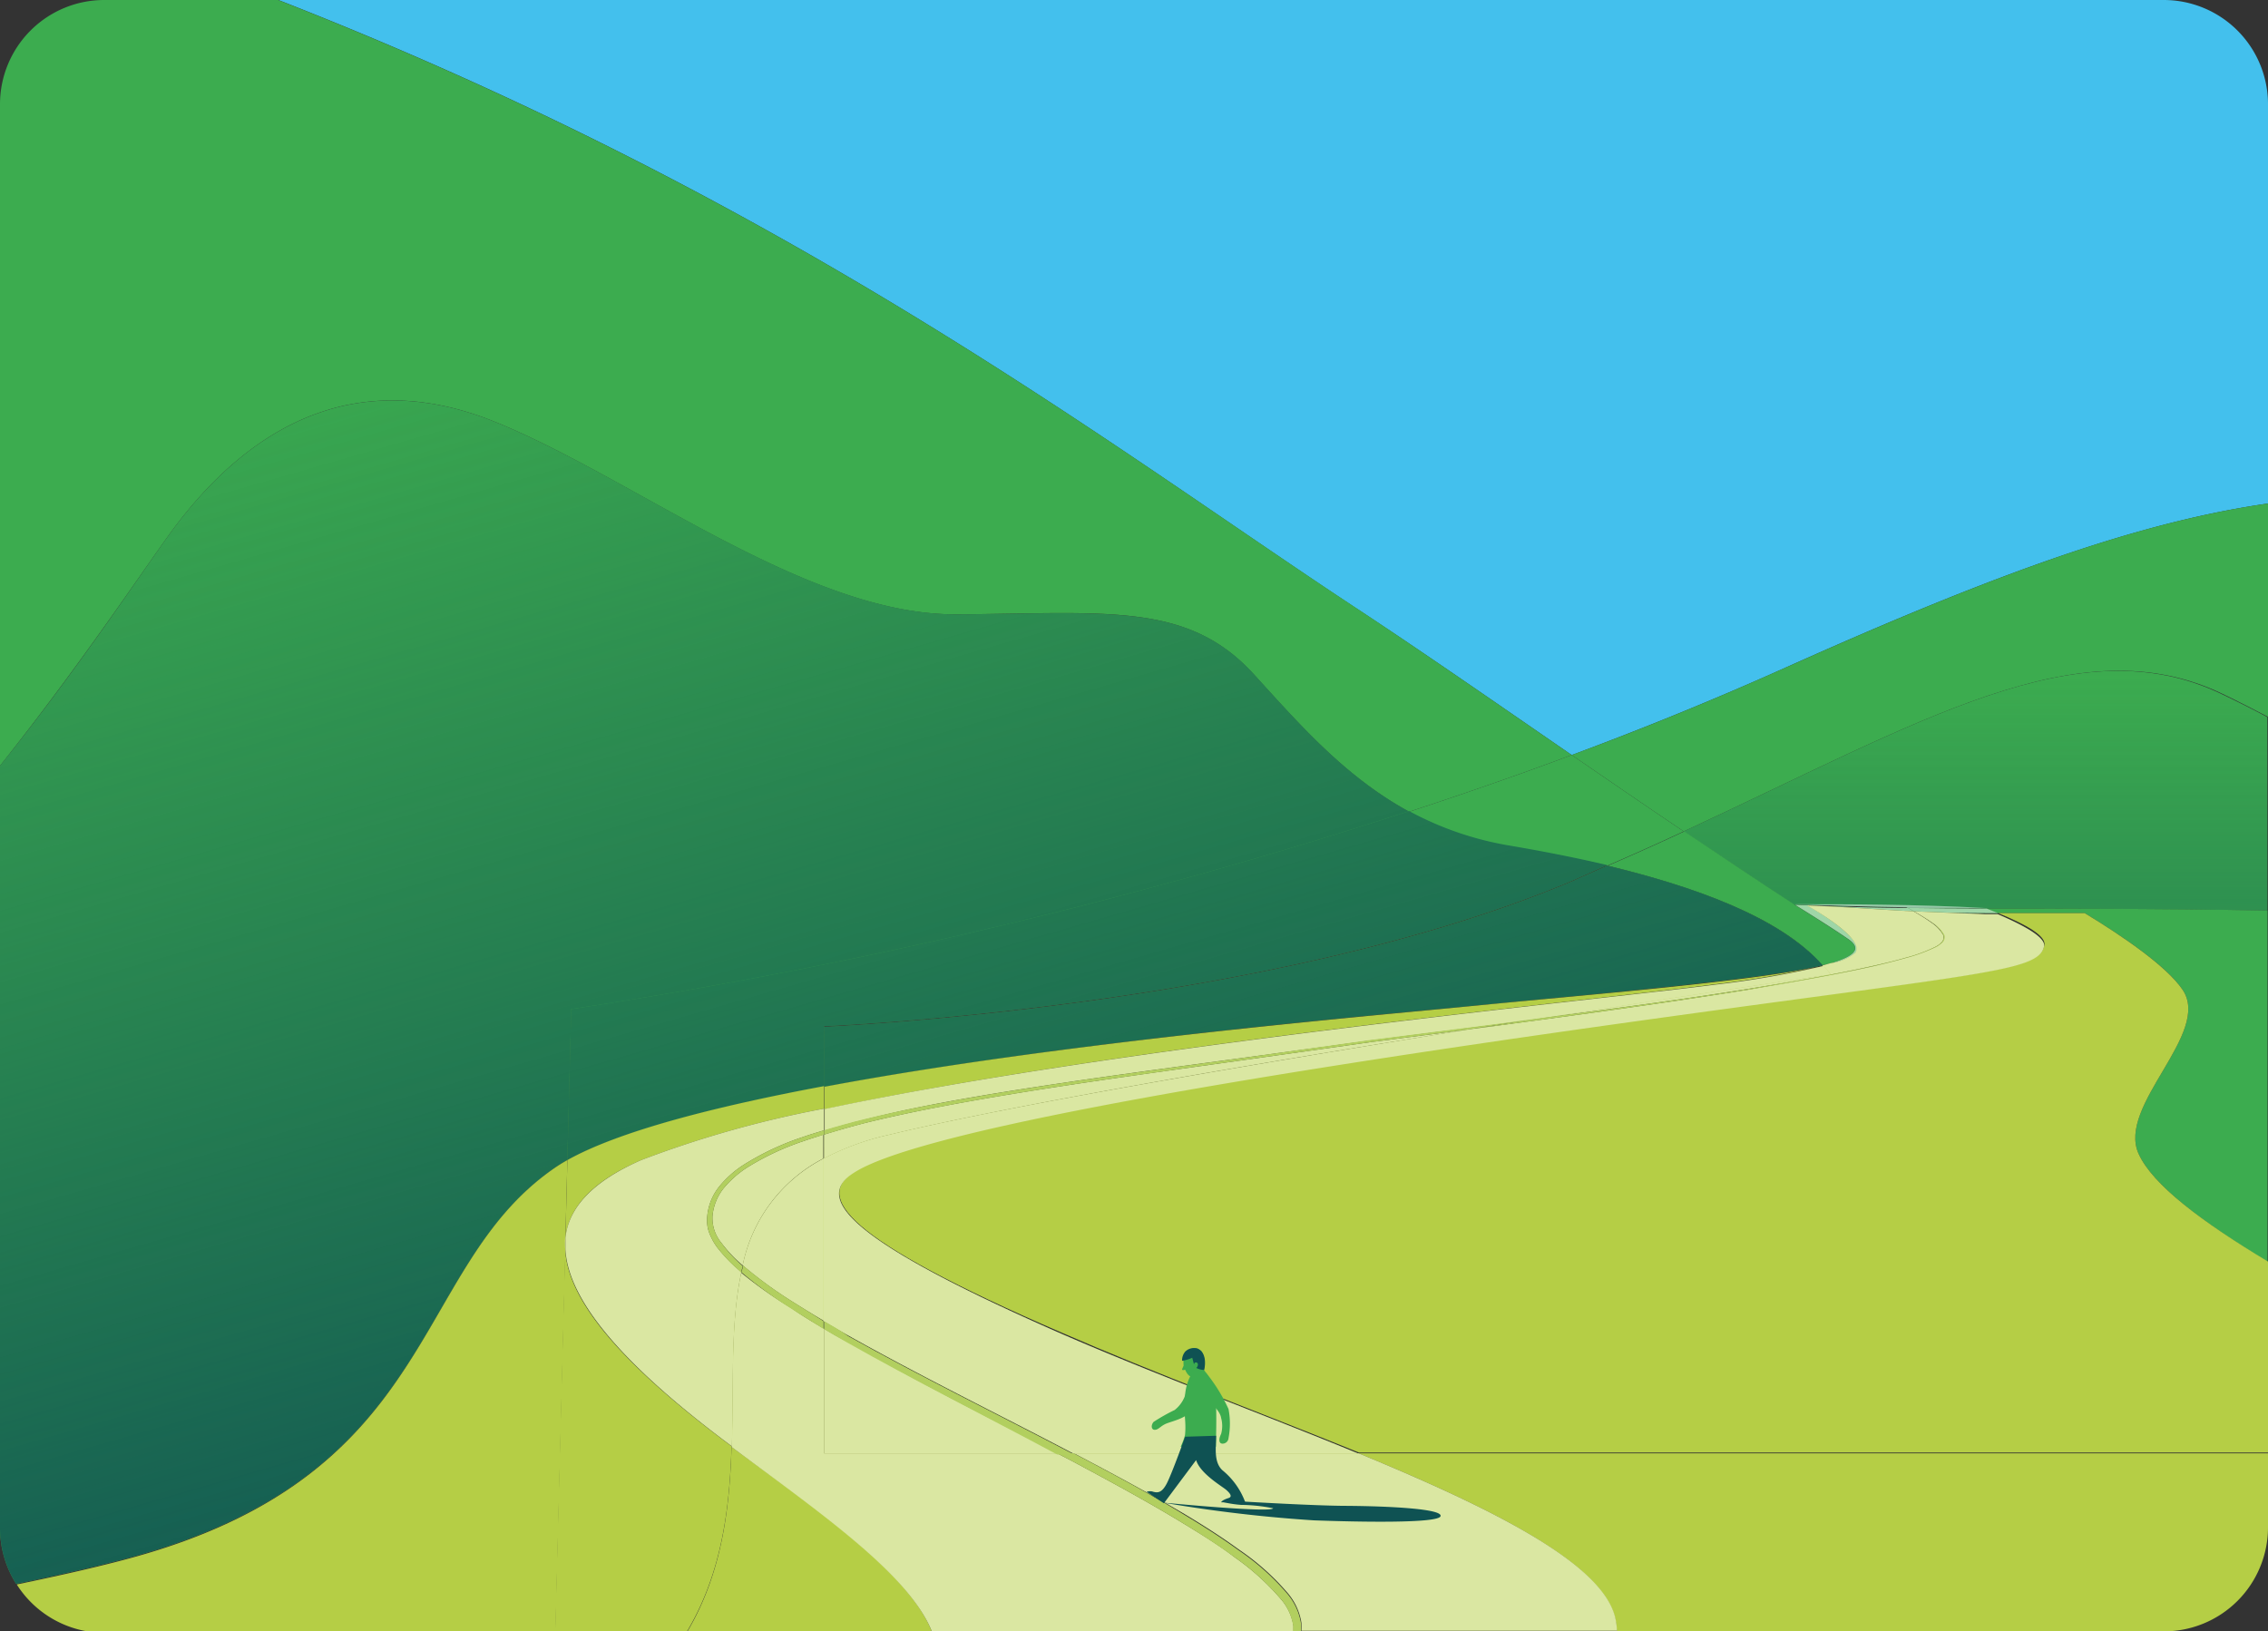
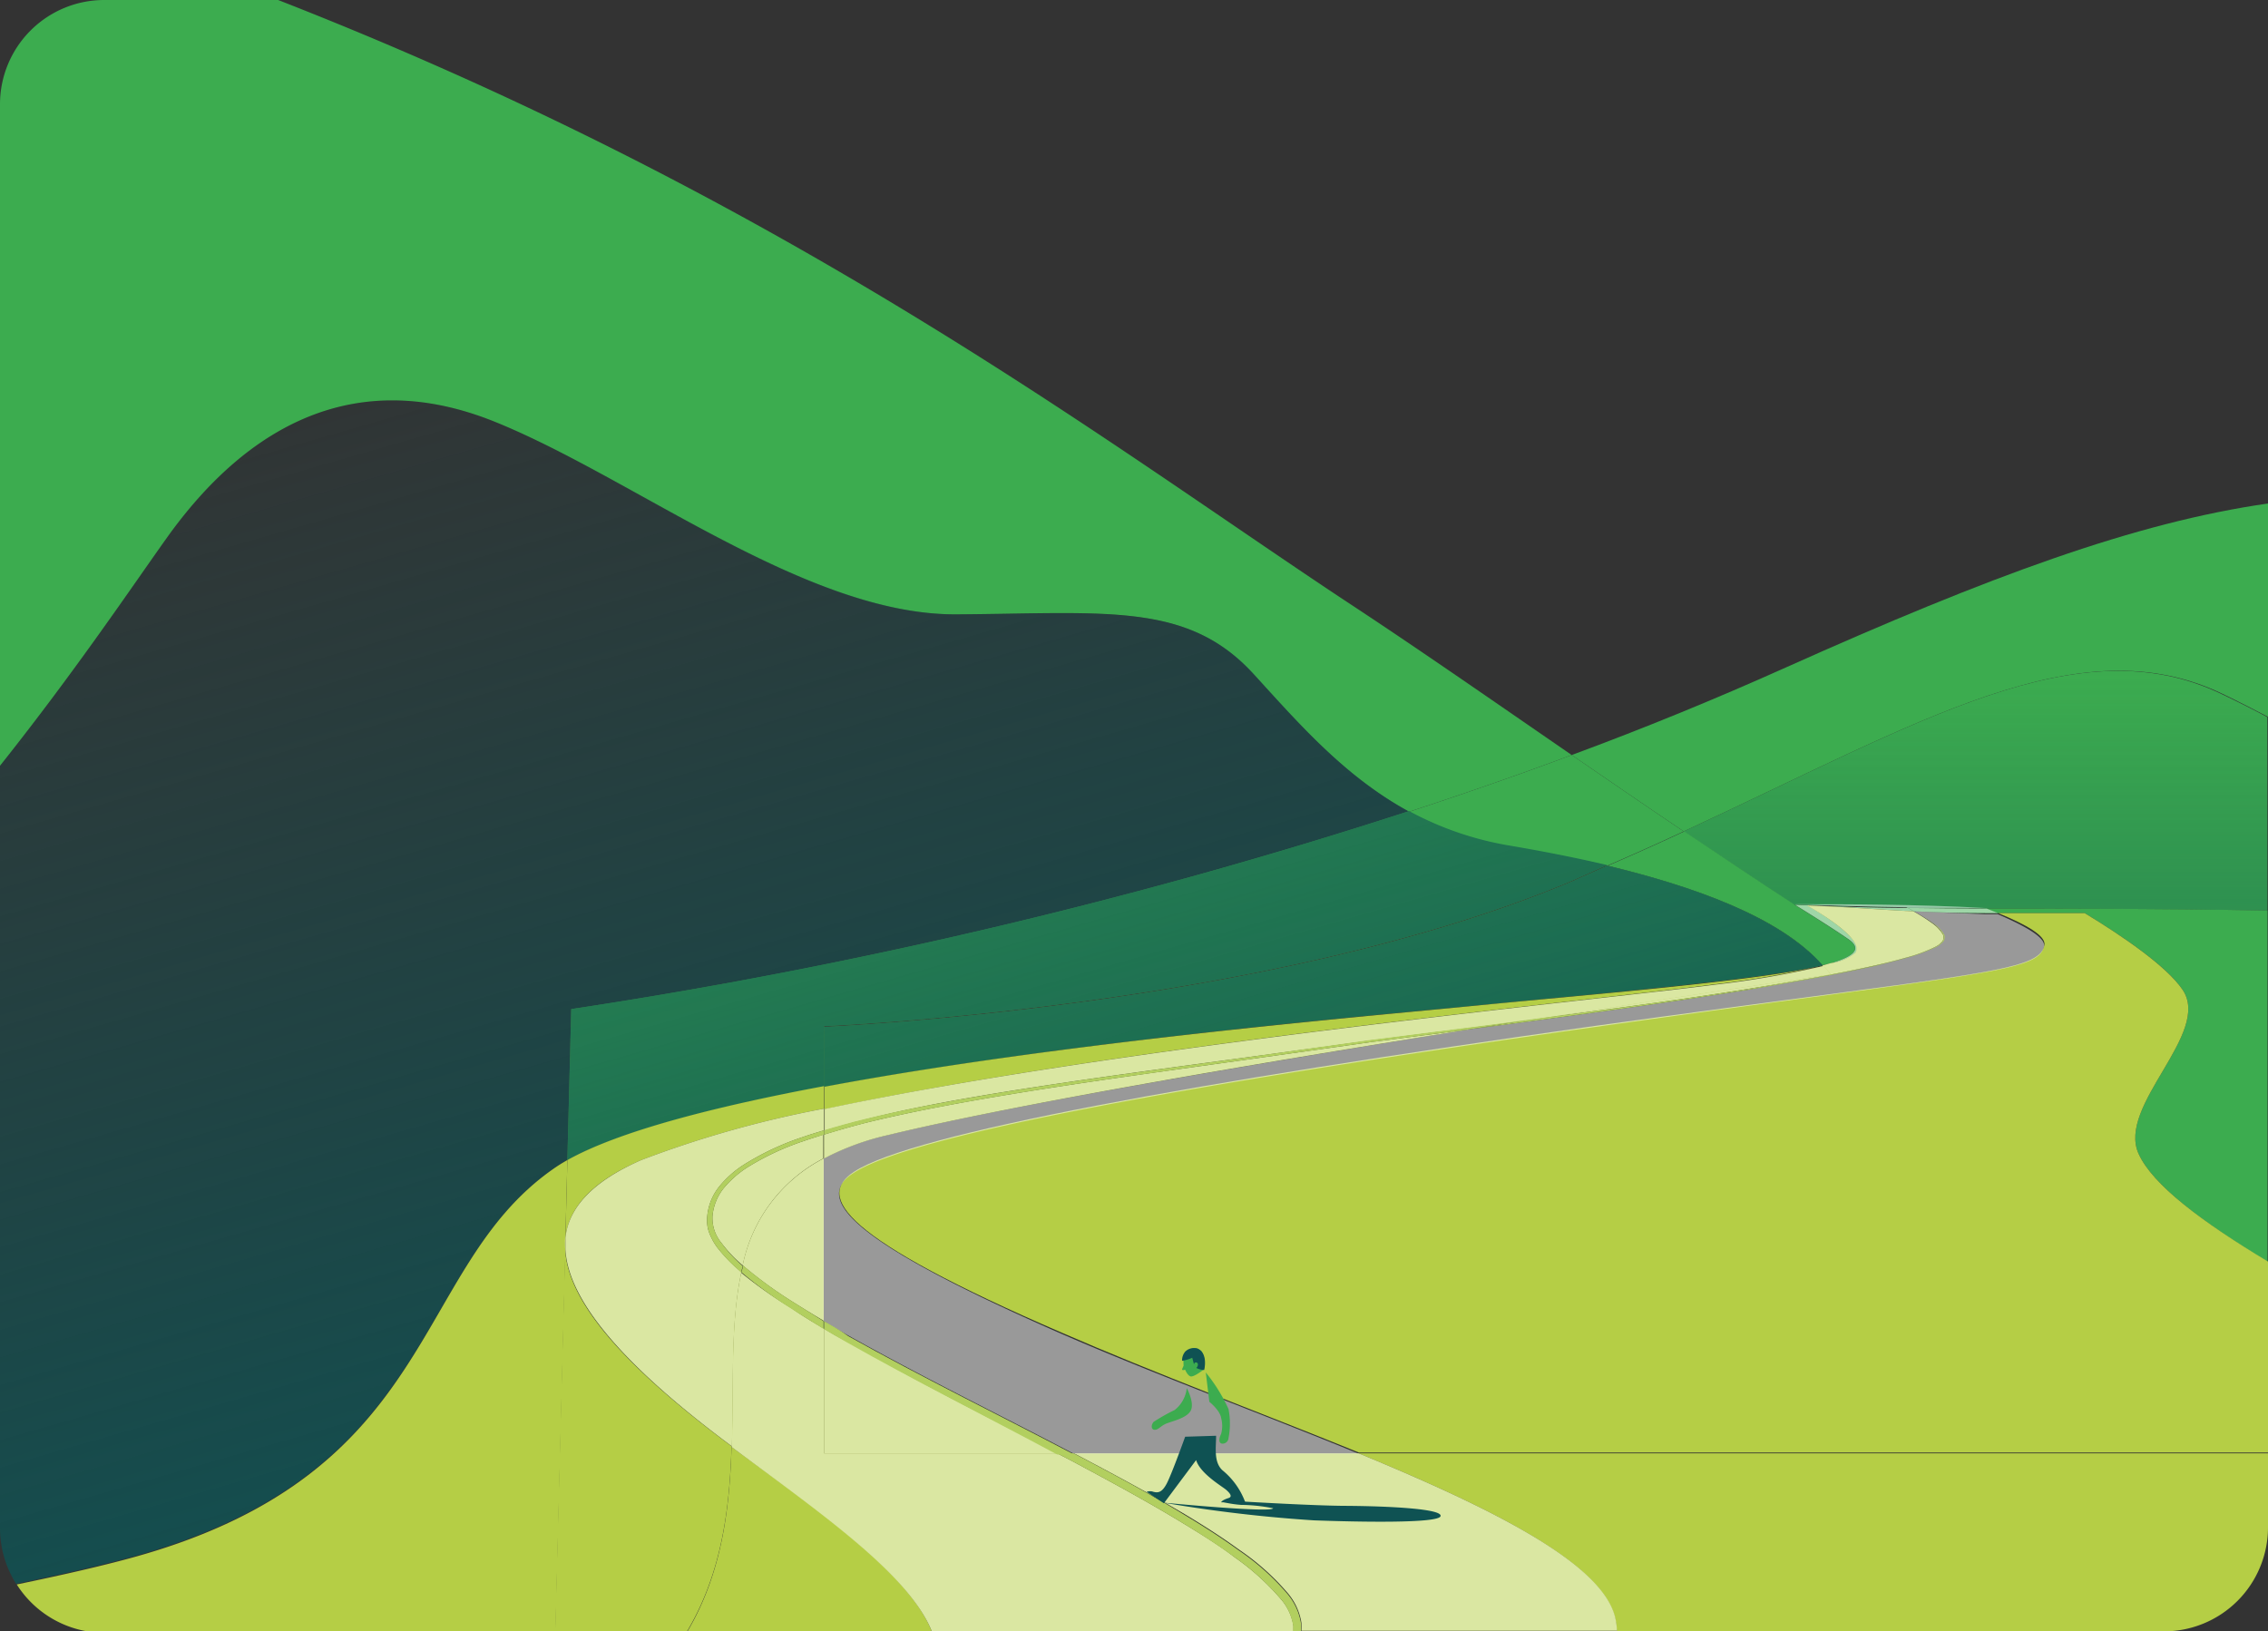
<svg xmlns="http://www.w3.org/2000/svg" xmlns:xlink="http://www.w3.org/1999/xlink" viewBox="0 0 140.75 101.25">
  <rect x="0" y="0" width="140.75" height="101.25" fill="#333333" stroke="none" />
  <defs>
    <style>.cls-1{fill:#43c0ed;}.cls-2{fill:#3cac4f;}.cls-3{fill:url(#linear-gradient);}.cls-4{fill:url(#linear-gradient-2);}.cls-5{fill:url(#linear-gradient-3);}.cls-6{fill:url(#linear-gradient-4);}.cls-7{fill:#b5ce45;}.cls-8{fill:url(#linear-gradient-5);}.cls-9{fill:#fff;isolation:isolate;opacity:0.5;}.cls-10{fill:#b2cf5f;}.cls-11{fill:#0f5253;}</style>
    <linearGradient id="linear-gradient" x1="122.62" y1="34.93" x2="122.62" y2="83.5" gradientTransform="matrix(1, 0, 0, -1, 0, 125.13)" gradientUnits="userSpaceOnUse">
      <stop offset="0" stop-color="#0f5253" />
      <stop offset="1" stop-color="#0f5253" stop-opacity="0" />
    </linearGradient>
    <linearGradient id="linear-gradient-2" x1="27.62" y1="107.89" x2="50.87" y2="27.33" gradientTransform="matrix(1, 0, 0, -1, 0, 125.13)" gradientUnits="userSpaceOnUse">
      <stop offset="0" stop-color="#0f5253" stop-opacity="0" />
      <stop offset="1" stop-color="#0f5253" />
    </linearGradient>
    <linearGradient id="linear-gradient-3" x1="52.25" y1="115.01" x2="75.51" y2="34.44" xlink:href="#linear-gradient-2" />
    <linearGradient id="linear-gradient-4" x1="65.56" y1="118.85" x2="88.82" y2="38.29" xlink:href="#linear-gradient-2" />
    <linearGradient id="linear-gradient-5" x1="117.33" y1="34.93" x2="117.33" y2="83.5" xlink:href="#linear-gradient" />
  </defs>
  <g id="Layer_2" data-name="Layer 2">
    <g id="Layer_1-2" data-name="Layer 1">
-       <path class="cls-1" d="M97.54,46.86c4.44-1.65,8.89-3.46,13.28-5.43,12.63-5.66,21.72-9,29.93-10.18V6.47A6.47,6.47,0,0,0,134.28,0h-117C49.33,12.53,69.18,27.87,84,37.64,88.13,40.35,92.63,43.48,97.54,46.86Z" />
      <path class="cls-2" d="M97.54,46.86c2.23,1.53,4.54,3.12,6.95,4.74,14.7-6.8,24.5-12.81,33.43-8.54,1.05.5,2,1,2.83,1.43V31.25c-8.21,1.17-17.3,4.52-29.93,10.18C106.43,43.4,102,45.21,97.54,46.86Z" />
      <path class="cls-2" d="M104.49,51.6c2.21,1.49,4.49,3,6.86,4.56h0c3.64,0,7.25,0,11.89.23h0c4.53,0,10.14,0,17.47.12v-12c-.85-.46-1.78-.93-2.83-1.43C129,38.79,119.19,44.8,104.49,51.6Z" />
      <path class="cls-3" d="M104.49,51.6c2.21,1.49,4.49,3,6.86,4.56h0c3.64,0,7.25,0,11.89.23h0c4.53,0,10.14,0,17.47.12v-12c-.85-.46-1.78-.93-2.83-1.43C129,38.79,119.19,44.8,104.49,51.6Z" />
      <path class="cls-2" d="M0,6.47V47.53c4.77-6,8.31-11.29,10.39-14.2,4.94-6.89,11.67-10.66,20.35-7.14s19.34,12,28.62,11.94,14.32-.79,18.43,3.7c2.83,3.1,5.67,6.38,9.66,8.55,3.33-1.09,6.71-2.26,10.09-3.52-4.91-3.38-9.41-6.51-13.52-9.22C69.18,27.87,49.33,12.53,17.26,0H6.47A6.47,6.47,0,0,0,0,6.47Z" />
      <path class="cls-2" d="M99.74,53.73q2.46-1.06,4.75-2.13c-2.41-1.62-4.72-3.21-6.95-4.74-3.38,1.26-6.76,2.43-10.09,3.52a20,20,0,0,0,6.17,2.13C95.51,52.83,97.61,53.23,99.74,53.73Z" />
      <path class="cls-2" d="M129.37,56.67c2.31,1.4,5.09,3.28,6.08,4.76,1.83,2.7-4.1,7.18-2.73,10.18.87,1.93,3.93,4.22,8,6.7V56.51c-7.33-.13-12.94-.12-17.47-.12l.71.28Z" />
      <path class="cls-2" d="M113.11,59.91l.54-.13c1.71-.52,1.74-1,1.09-1.46-1.13-.79-3.25-2.09-3.35-2.16h0c-2.37-1.55-4.65-3.07-6.86-4.56q-2.3,1.07-4.75,2.13C105,55,110.44,56.87,113.11,59.91Z" />
-       <path class="cls-2" d="M34.29,72.57a9.74,9.74,0,0,1,.92-.58l.25-9.32a326.66,326.66,0,0,0,52-12.29c-4-2.17-6.83-5.45-9.66-8.55-4.11-4.49-9.14-3.74-18.43-3.7S39.42,29.7,30.74,26.19s-15.41.25-20.35,7.14C8.31,36.24,4.77,41.57,0,47.53V94.79A6.49,6.49,0,0,0,1,98.3c3-.63,5.59-1.22,7.5-1.76C27.27,91.27,25.5,78.76,34.29,72.57Z" />
      <path class="cls-4" d="M34.29,72.57a9.74,9.74,0,0,1,.92-.58l.25-9.32a326.66,326.66,0,0,0,52-12.29c-4-2.17-6.83-5.45-9.66-8.55-4.11-4.49-9.14-3.74-18.43-3.7S39.42,29.7,30.74,26.19s-15.41.25-20.35,7.14C8.31,36.24,4.77,41.57,0,47.53V94.79A6.49,6.49,0,0,0,1,98.3c3-.63,5.59-1.22,7.5-1.76C27.27,91.27,25.5,78.76,34.29,72.57Z" />
      <path class="cls-2" d="M35.21,72c3.2-1.78,9.09-3.3,15.93-4.58V63.69s27.64-1.15,46.36-9l2.24-1c-2.13-.5-4.23-.9-6.12-1.22a20,20,0,0,1-6.17-2.13,326.66,326.66,0,0,1-52,12.29Z" />
      <path class="cls-5" d="M35.21,72c3.2-1.78,9.09-3.3,15.93-4.58V63.69s27.64-1.15,46.36-9l2.24-1c-2.13-.5-4.23-.9-6.12-1.22a20,20,0,0,1-6.17-2.13,326.66,326.66,0,0,1-52,12.29Z" />
      <path class="cls-2" d="M113.11,59.91c-2.67-3-8.09-4.93-13.37-6.18l-2.24,1c-18.72,7.85-46.36,9-46.36,9v3.72C66,64.64,85.28,63,91.21,62.43,98.48,61.71,108.74,60.87,113.11,59.91Z" />
      <path class="cls-6" d="M113.11,59.91c-2.67-3-8.09-4.93-13.37-6.18l-2.24,1c-18.72,7.85-46.36,9-46.36,9v3.72C66,64.64,85.28,63,91.21,62.43,98.48,61.71,108.74,60.87,113.11,59.91Z" />
      <path class="cls-7" d="M45.67,90l-.27-.2c-.12,3.81-.59,7.73-2.65,11.3a1.22,1.22,0,0,1-.12.19H57.84C56.46,97.73,51.05,93.93,45.67,90Z" />
      <path class="cls-7" d="M100.25,100.52a4.69,4.69,0,0,1,.09.73h33.94a6.46,6.46,0,0,0,6.47-6.46V90.2H84.31C92.65,93.64,99.55,97.07,100.25,100.52Z" />
      <path class="cls-7" d="M132.72,71.61c-1.37-3,4.56-7.48,2.73-10.18-1-1.48-3.77-3.36-6.08-4.76H124c1.74.71,3,1.42,2.87,2-.35,1.68-4.08,1.7-27.86,5-24.79,3.5-42.36,6.67-46,9.05-2.39,1.54-.8,4.09,12.9,10,5.72,2.49,12.44,5,18.42,7.43h56.44V78.31C136.65,75.83,133.59,73.54,132.72,71.61Z" />
      <path class="cls-7" d="M113.65,59.78l-.54.13,0,0Z" />
      <path class="cls-7" d="M35.09,76.83,35.21,72a9.74,9.74,0,0,0-.92.58c-8.79,6.19-7,18.7-25.75,24-1.91.54-4.46,1.13-7.5,1.76a6.46,6.46,0,0,0,5.43,3h28l.62-23.76A3.61,3.61,0,0,1,35.09,76.83Z" />
      <path class="cls-7" d="M39.8,72a66.22,66.22,0,0,1,11.34-3.19v-1.4C44.3,68.69,38.41,70.21,35.21,72l-.12,4.84C35.29,74.94,36.76,73.31,39.8,72Z" />
      <path class="cls-7" d="M45.4,89.76C39.24,85.18,35.21,81,35.07,77.49l-.62,23.76h8.18a1.22,1.22,0,0,0,.12-.19C44.81,97.49,45.28,93.57,45.4,89.76Z" />
      <path class="cls-7" d="M106.36,61.1a59.24,59.24,0,0,0,6.77-1.17l0,0c-4.37,1-14.63,1.8-21.9,2.52-5.93.59-25.23,2.21-40.07,5v1.4C69.59,64.9,99.67,62,106.36,61.1Z" />
      <path class="cls-2" d="M118.28,56.29l.11.06c1.47,0,3.06,0,4.84,0h0c-4.64-.23-8.25-.23-11.89-.23h0c2.32.09,4.51.15,7,.19Z" />
      <path class="cls-8" d="M118.28,56.29l.11.06c1.47,0,3.06,0,4.84,0h0c-4.64-.23-8.25-.23-11.89-.23h0c2.32.09,4.51.15,7,.19Z" />
      <path class="cls-9" d="M118.28,56.29l.11.06c1.47,0,3.06,0,4.84,0h0c-4.64-.23-8.25-.23-11.89-.23h0c2.32.09,4.51.15,7,.19Z" />
      <path class="cls-2" d="M118.39,56.35l.38.21c1.3.06,2.72.11,4.45.11H124l-.71-.28h0C121.45,56.39,119.86,56.37,118.39,56.35Z" />
      <path class="cls-9" d="M118.39,56.35l.38.21c1.3.06,2.72.11,4.45.11H124l-.71-.28h0C121.45,56.39,119.86,56.37,118.39,56.35Z" />
      <path class="cls-2" d="M113.65,59.78a3.22,3.22,0,0,0,1.53-.64c.62-.9-3-2.94-3-2.94,2.38.08,4.28.25,6.6.36l-.37-.21c-2.48,0-4.67-.1-7-.19.1.07,2.22,1.37,3.35,2.16C115.39,58.79,115.36,59.26,113.65,59.78Z" />
      <path class="cls-9" d="M113.65,59.78a3.22,3.22,0,0,0,1.53-.64c.62-.9-3-2.94-3-2.94,2.38.08,4.28.25,6.6.36l-.37-.21c-2.48,0-4.67-.1-7-.19.1.07,2.22,1.37,3.35,2.16C115.39,58.79,115.36,59.26,113.65,59.78Z" />
      <path class="cls-7" d="M46.09,78.53h0a26.57,26.57,0,0,0,3.16,2.3c.62.39,1.24.77,1.87,1.14V71.9A9.62,9.62,0,0,0,46.09,78.53Z" />
      <path class="cls-9" d="M46.09,78.53h0a26.57,26.57,0,0,0,3.16,2.3c.62.39,1.24.77,1.87,1.14V71.9A9.62,9.62,0,0,0,46.09,78.53Z" />
      <path class="cls-7" d="M79.49,99.25a15.3,15.3,0,0,0-2.86-2.59c-1-.77-2.16-1.48-3.28-2.16-2.24-1.36-4.56-2.61-6.88-3.85l-.87-.45H51.14V82.47c-.69-.41-1.38-.82-2-1.26A27.61,27.61,0,0,1,46,79c-.69,3.2-.47,7-.59,10.81l.27.2c5.38,4,10.79,7.77,12.17,11.29H80.27c0-.12,0-.25,0-.37A3.32,3.32,0,0,0,79.49,99.25Z" />
      <path class="cls-9" d="M79.49,99.25a15.3,15.3,0,0,0-2.86-2.59c-1-.77-2.16-1.48-3.28-2.16-2.24-1.36-4.56-2.61-6.88-3.85l-.87-.45H51.14V82.47c-.69-.41-1.38-.82-2-1.26A27.61,27.61,0,0,1,46,79c-.69,3.2-.47,7-.59,10.81l.27.2c5.38,4,10.79,7.77,12.17,11.29H80.27c0-.12,0-.25,0-.37A3.32,3.32,0,0,0,79.49,99.25Z" />
      <path class="cls-7" d="M84.31,90.2H66.66C69,91.43,71.32,92.67,73.57,94c1.13.68,2.25,1.39,3.32,2.17a15.12,15.12,0,0,1,3,2.67,3.76,3.76,0,0,1,.88,1.88,4.1,4.1,0,0,1,0,.49h19.58a4.69,4.69,0,0,0-.09-.73C99.55,97.07,92.65,93.64,84.31,90.2Z" />
      <path class="cls-9" d="M84.31,90.2H66.66C69,91.43,71.32,92.67,73.57,94c1.13.68,2.25,1.39,3.32,2.17a15.12,15.12,0,0,1,3,2.67,3.76,3.76,0,0,1,.88,1.88,4.1,4.1,0,0,1,0,.49h19.58a4.69,4.69,0,0,0-.09-.73C99.55,97.07,92.65,93.64,84.31,90.2Z" />
      <path class="cls-7" d="M113.58,60.46c-3.09.45-10,1.47-18.07,2.74,4.35-.56,8.7-1.14,13-1.83,2.61-.42,5.22-.86,7.8-1.44.64-.14,1.29-.3,1.92-.48a9.65,9.65,0,0,0,1.86-.68,1.33,1.33,0,0,0,.39-.28.41.41,0,0,0,.12-.2.48.48,0,0,0,0-.24,2.24,2.24,0,0,0-.65-.72,12.43,12.43,0,0,0-1.21-.77c-2.32-.11-4.22-.28-6.6-.36,0,0,3.65,2,3,2.94a3.22,3.22,0,0,1-1.53.64l-.52.15A5.5,5.5,0,0,1,113.58,60.46Z" />
      <path class="cls-9" d="M113.58,60.46c-3.09.45-10,1.47-18.07,2.74,4.35-.56,8.7-1.14,13-1.83,2.61-.42,5.22-.86,7.8-1.44.64-.14,1.29-.3,1.92-.48a9.65,9.65,0,0,0,1.86-.68,1.33,1.33,0,0,0,.39-.28.41.41,0,0,0,.12-.2.48.48,0,0,0,0-.24,2.24,2.24,0,0,0-.65-.72,12.43,12.43,0,0,0-1.21-.77c-2.32-.11-4.22-.28-6.6-.36,0,0,3.65,2,3,2.94a3.22,3.22,0,0,1-1.53.64l-.52.15A5.5,5.5,0,0,1,113.58,60.46Z" />
-       <path class="cls-7" d="M118.77,56.56q.62.34,1.2.75a2.2,2.2,0,0,1,.66.73.48.48,0,0,1,0,.24.4.4,0,0,1-.12.21,1.41,1.41,0,0,1-.4.29,10.36,10.36,0,0,1-1.86.68c-.64.18-1.28.34-1.92.49-2.58.58-5.19,1-7.8,1.47-5.22.84-10.46,1.55-15.71,2.25l-1.63.21C78.11,66,63,68.53,55.11,70.44a16.18,16.18,0,0,0-4,1.46V82c.5.3,1,.59,1.52.88,4.59,2.57,9.33,4.89,14,7.34H84.31c-6-2.47-12.7-4.94-18.42-7.43-13.7-6-15.29-8.5-12.9-10,3.65-2.38,21.22-5.55,46-9.05,23.78-3.35,27.51-3.37,27.86-5,.11-.54-1.13-1.25-2.87-2h-.77C121.49,56.67,120.07,56.62,118.77,56.56Z" />
      <path class="cls-9" d="M118.77,56.56q.62.34,1.2.75a2.2,2.2,0,0,1,.66.73.48.48,0,0,1,0,.24.4.4,0,0,1-.12.21,1.41,1.41,0,0,1-.4.29,10.36,10.36,0,0,1-1.86.68c-.64.18-1.28.34-1.92.49-2.58.58-5.19,1-7.8,1.47-5.22.84-10.46,1.55-15.71,2.25l-1.63.21C78.11,66,63,68.53,55.11,70.44a16.18,16.18,0,0,0-4,1.46V82c.5.3,1,.59,1.52.88,4.59,2.57,9.33,4.89,14,7.34H84.31c-6-2.47-12.7-4.94-18.42-7.43-13.7-6-15.29-8.5-12.9-10,3.65-2.38,21.22-5.55,46-9.05,23.78-3.35,27.51-3.37,27.86-5,.11-.54-1.13-1.25-2.87-2h-.77C121.49,56.67,120.07,56.62,118.77,56.56Z" />
      <path class="cls-7" d="M51.14,82.47V90.2H65.6c-4.38-2.3-8.81-4.51-13.12-7C52,83,51.59,82.73,51.14,82.47Z" />
      <path class="cls-9" d="M51.14,82.47V90.2H65.6c-4.38-2.3-8.81-4.51-13.12-7C52,83,51.59,82.73,51.14,82.47Z" />
      <path class="cls-7" d="M35.07,77.49l0-.66A3.61,3.61,0,0,0,35.07,77.49Z" />
      <path class="cls-9" d="M35.07,77.49l0-.66A3.61,3.61,0,0,0,35.07,77.49Z" />
      <path class="cls-7" d="M49.88,70.82a16.34,16.34,0,0,0-3.54,1.66,6.42,6.42,0,0,0-1.43,1.27,3.23,3.23,0,0,0-.69,1.7,2.41,2.41,0,0,0,.56,1.7,8.54,8.54,0,0,0,1.31,1.38,9.62,9.62,0,0,1,5-6.63V70.42C50.72,70.55,50.3,70.67,49.88,70.82Z" />
      <path class="cls-9" d="M49.88,70.82a16.34,16.34,0,0,0-3.54,1.66,6.42,6.42,0,0,0-1.43,1.27,3.23,3.23,0,0,0-.69,1.7,2.41,2.41,0,0,0,.56,1.7,8.54,8.54,0,0,0,1.31,1.38,9.62,9.62,0,0,1,5-6.63V70.42C50.72,70.55,50.3,70.67,49.88,70.82Z" />
      <path class="cls-7" d="M44.5,77.41a3.93,3.93,0,0,1-.49-.9,2.11,2.11,0,0,1-.12-.51,2.26,2.26,0,0,1,0-.52,3.44,3.44,0,0,1,.77-1.87,6.39,6.39,0,0,1,1.51-1.33,16.62,16.62,0,0,1,3.62-1.7c.45-.16.9-.29,1.35-.43V68.81A66.22,66.22,0,0,0,39.8,72c-3,1.31-4.51,2.94-4.71,4.83l0,.66c.14,3.46,4.17,7.69,10.33,12.27.12-3.85-.1-7.61.59-10.81l-.1-.08A9.58,9.58,0,0,1,44.5,77.41Z" />
      <path class="cls-9" d="M44.5,77.41a3.93,3.93,0,0,1-.49-.9,2.11,2.11,0,0,1-.12-.51,2.26,2.26,0,0,1,0-.52,3.44,3.44,0,0,1,.77-1.87,6.39,6.39,0,0,1,1.51-1.33,16.62,16.62,0,0,1,3.62-1.7c.45-.16.9-.29,1.35-.43V68.81A66.22,66.22,0,0,0,39.8,72c-3,1.31-4.51,2.94-4.71,4.83l0,.66c.14,3.46,4.17,7.69,10.33,12.27.12-3.85-.1-7.61.59-10.81l-.1-.08A9.58,9.58,0,0,1,44.5,77.41Z" />
      <path class="cls-7" d="M77.13,65.8c-5.23.74-10.48,1.44-15.69,2.33-2.61.45-5.2.94-7.76,1.57-.85.22-1.7.46-2.54.72V71.9a16.18,16.18,0,0,1,4-1.46c7.9-1.91,23-4.47,36.11-6.56L85,64.69Z" />
      <path class="cls-9" d="M77.13,65.8c-5.23.74-10.48,1.44-15.69,2.33-2.61.45-5.2.94-7.76,1.57-.85.22-1.7.46-2.54.72V71.9a16.18,16.18,0,0,1,4-1.46c7.9-1.91,23-4.47,36.11-6.56L85,64.69Z" />
      <path class="cls-7" d="M61.4,67.92c5.22-.86,10.46-1.55,15.7-2.26L85,64.58l7.88-1,2.67-.36c8.12-1.27,15-2.29,18.07-2.74a5.5,5.5,0,0,0-.45-.53,59.24,59.24,0,0,1-6.77,1.17c-6.69.88-36.77,3.8-55.22,7.71v1.34c.82-.25,1.64-.48,2.47-.68C56.18,68.84,58.79,68.36,61.4,67.92Z" />
      <path class="cls-9" d="M61.4,67.92c5.22-.86,10.46-1.55,15.7-2.26L85,64.58l7.88-1,2.67-.36c8.12-1.27,15-2.29,18.07-2.74a5.5,5.5,0,0,0-.45-.53,59.24,59.24,0,0,1-6.77,1.17c-6.69.88-36.77,3.8-55.22,7.71v1.34c.82-.25,1.64-.48,2.47-.68C56.18,68.84,58.79,68.36,61.4,67.92Z" />
      <path class="cls-10" d="M118.28,56.29l.1.06h0Z" />
      <path class="cls-10" d="M118.39,56.35h0l.37.21h0Z" />
      <path class="cls-10" d="M80.74,100.76a3.76,3.76,0,0,0-.88-1.88,15.12,15.12,0,0,0-3-2.67c-1.07-.78-2.19-1.49-3.32-2.17-2.25-1.37-4.57-2.61-6.91-3.84H65.6l.87.45c2.32,1.24,4.64,2.49,6.88,3.85,1.12.68,2.24,1.39,3.28,2.16a15.3,15.3,0,0,1,2.86,2.59,3.32,3.32,0,0,1,.76,1.63c0,.12,0,.25,0,.37h.49A4.1,4.1,0,0,0,80.74,100.76Z" />
      <path class="cls-10" d="M49.27,80.84a26.57,26.57,0,0,1-3.16-2.3h0c0,.14-.07.28-.1.42a27.61,27.61,0,0,0,3.1,2.26c.67.44,1.36.85,2,1.26V82C50.51,81.61,49.89,81.23,49.27,80.84Z" />
      <path class="cls-10" d="M51.14,82v.49c.45.26.89.53,1.34.78,4.31,2.44,8.74,4.65,13.12,7h1.05c-4.66-2.45-9.4-4.77-14-7.34C52.15,82.57,51.64,82.28,51.14,82Z" />
      <path class="cls-10" d="M120.61,58.05a.48.48,0,0,1,0,.24.41.41,0,0,1-.12.2,1.33,1.33,0,0,1-.39.28,9.65,9.65,0,0,1-1.86.68c-.63.18-1.28.34-1.92.48-2.58.58-5.19,1-7.8,1.44-4.34.69-8.69,1.27-13,1.83l-4.29.68,1.63-.21c5.25-.7,10.49-1.41,15.71-2.25,2.61-.45,5.22-.89,7.8-1.47.64-.15,1.28-.31,1.92-.49a10.36,10.36,0,0,0,1.86-.68,1.41,1.41,0,0,0,.4-.29.4.4,0,0,0,.12-.21.48.48,0,0,0,0-.24,2.2,2.2,0,0,0-.66-.73q-.59-.41-1.2-.75h0a12.43,12.43,0,0,1,1.21.77A2.24,2.24,0,0,1,120.61,58.05Z" />
      <path class="cls-10" d="M44.78,77.15a2.41,2.41,0,0,1-.56-1.7,3.23,3.23,0,0,1,.69-1.7,6.42,6.42,0,0,1,1.43-1.27,16.34,16.34,0,0,1,3.54-1.66c.42-.15.84-.27,1.26-.4v-.27c-.45.14-.9.27-1.35.43a16.62,16.62,0,0,0-3.62,1.7,6.39,6.39,0,0,0-1.51,1.33,3.44,3.44,0,0,0-.77,1.87,2.26,2.26,0,0,0,0,.52,2.11,2.11,0,0,0,.12.51,3.93,3.93,0,0,0,.49.9,9.58,9.58,0,0,0,1.39,1.46L46,79c0-.14.07-.28.1-.42A8.54,8.54,0,0,1,44.78,77.15Z" />
      <path class="cls-10" d="M92.84,63.56l-7.88,1L77.1,65.66c-5.24.71-10.48,1.4-15.7,2.26-2.61.44-5.22.92-7.79,1.55-.83.2-1.65.43-2.47.68v.27c.84-.26,1.69-.5,2.54-.72,2.56-.63,5.15-1.12,7.76-1.57,5.21-.89,10.46-1.59,15.69-2.33L85,64.69l6.23-.81,4.29-.68Z" />
      <path class="cls-2" d="M74.7,85a1.45,1.45,0,0,0-.14-1.15.85.85,0,0,0-.3-.15.69.69,0,0,0-.61.19.66.66,0,0,0-.16.28c-.18.55.19,1.26.43,1.26S74.7,85,74.7,85Z" />
-       <path class="cls-2" d="M74.7,85a3.7,3.7,0,0,1,.76,2c.05,1.12,0,2.22,0,2.79l-2.19,0a4.44,4.44,0,0,0,.27-.72c.09-.9-.1-1.23,0-2.38A3.17,3.17,0,0,1,74,85.17Z" />
      <path class="cls-11" d="M75.47,89.11c0,.72-.16,1.61.38,2.13a4.61,4.61,0,0,1,1.43,2H75.79s0-.12.44-.26c.27-.08.12-.29-.13-.51s-1.61-1-1.87-1.85l-2,2.68-1.07-.71a.61.61,0,0,1,.42,0c.26.06.53.09.86-.58s1.11-2.84,1.11-2.84Z" />
      <path class="cls-2" d="M73.65,86.15a2,2,0,0,1-.75,1.36,11.74,11.74,0,0,0-1.31.74c-.17.2-.15.49.07.49s.3-.17.62-.34,1.31-.34,1.6-.82S73.65,86.15,73.65,86.15Z" />
      <path class="cls-2" d="M74.83,85.18a10.5,10.5,0,0,1,1.41,2.27,4.79,4.79,0,0,1,0,1.81.37.37,0,0,1-.37.34c-.24,0-.25-.29-.09-.6a1.85,1.85,0,0,0,0-1c-.06-.46-.73-1-.73-1Z" />
      <path class="cls-2" d="M73.62,84.45s-.18.11-.16.23-.14.28-.09.34.36-.07.36-.07Z" />
      <path class="cls-11" d="M74.31,83.69a.82.82,0,0,0-.41,0,.77.77,0,0,0-.35.2.84.84,0,0,0-.19.57,2.7,2.7,0,0,0,.63-.19l.11.42s0-.15.14-.13.13.23,0,.34a1.23,1.23,0,0,0,.49.13S75,84,74.31,83.69Z" />
      <path class="cls-11" d="M72.2,93.26a89.06,89.06,0,0,0,9.34,1.1c2.73.1,7.73.2,7.86-.26s-3.22-.62-5.81-.64c-1.91,0-6.3-.26-6.3-.26h-1.5a7.22,7.22,0,0,0,1.22.2,10.6,10.6,0,0,1,2,.21C78.9,93.91,72.2,93.26,72.2,93.26Z" />
    </g>
  </g>
</svg>